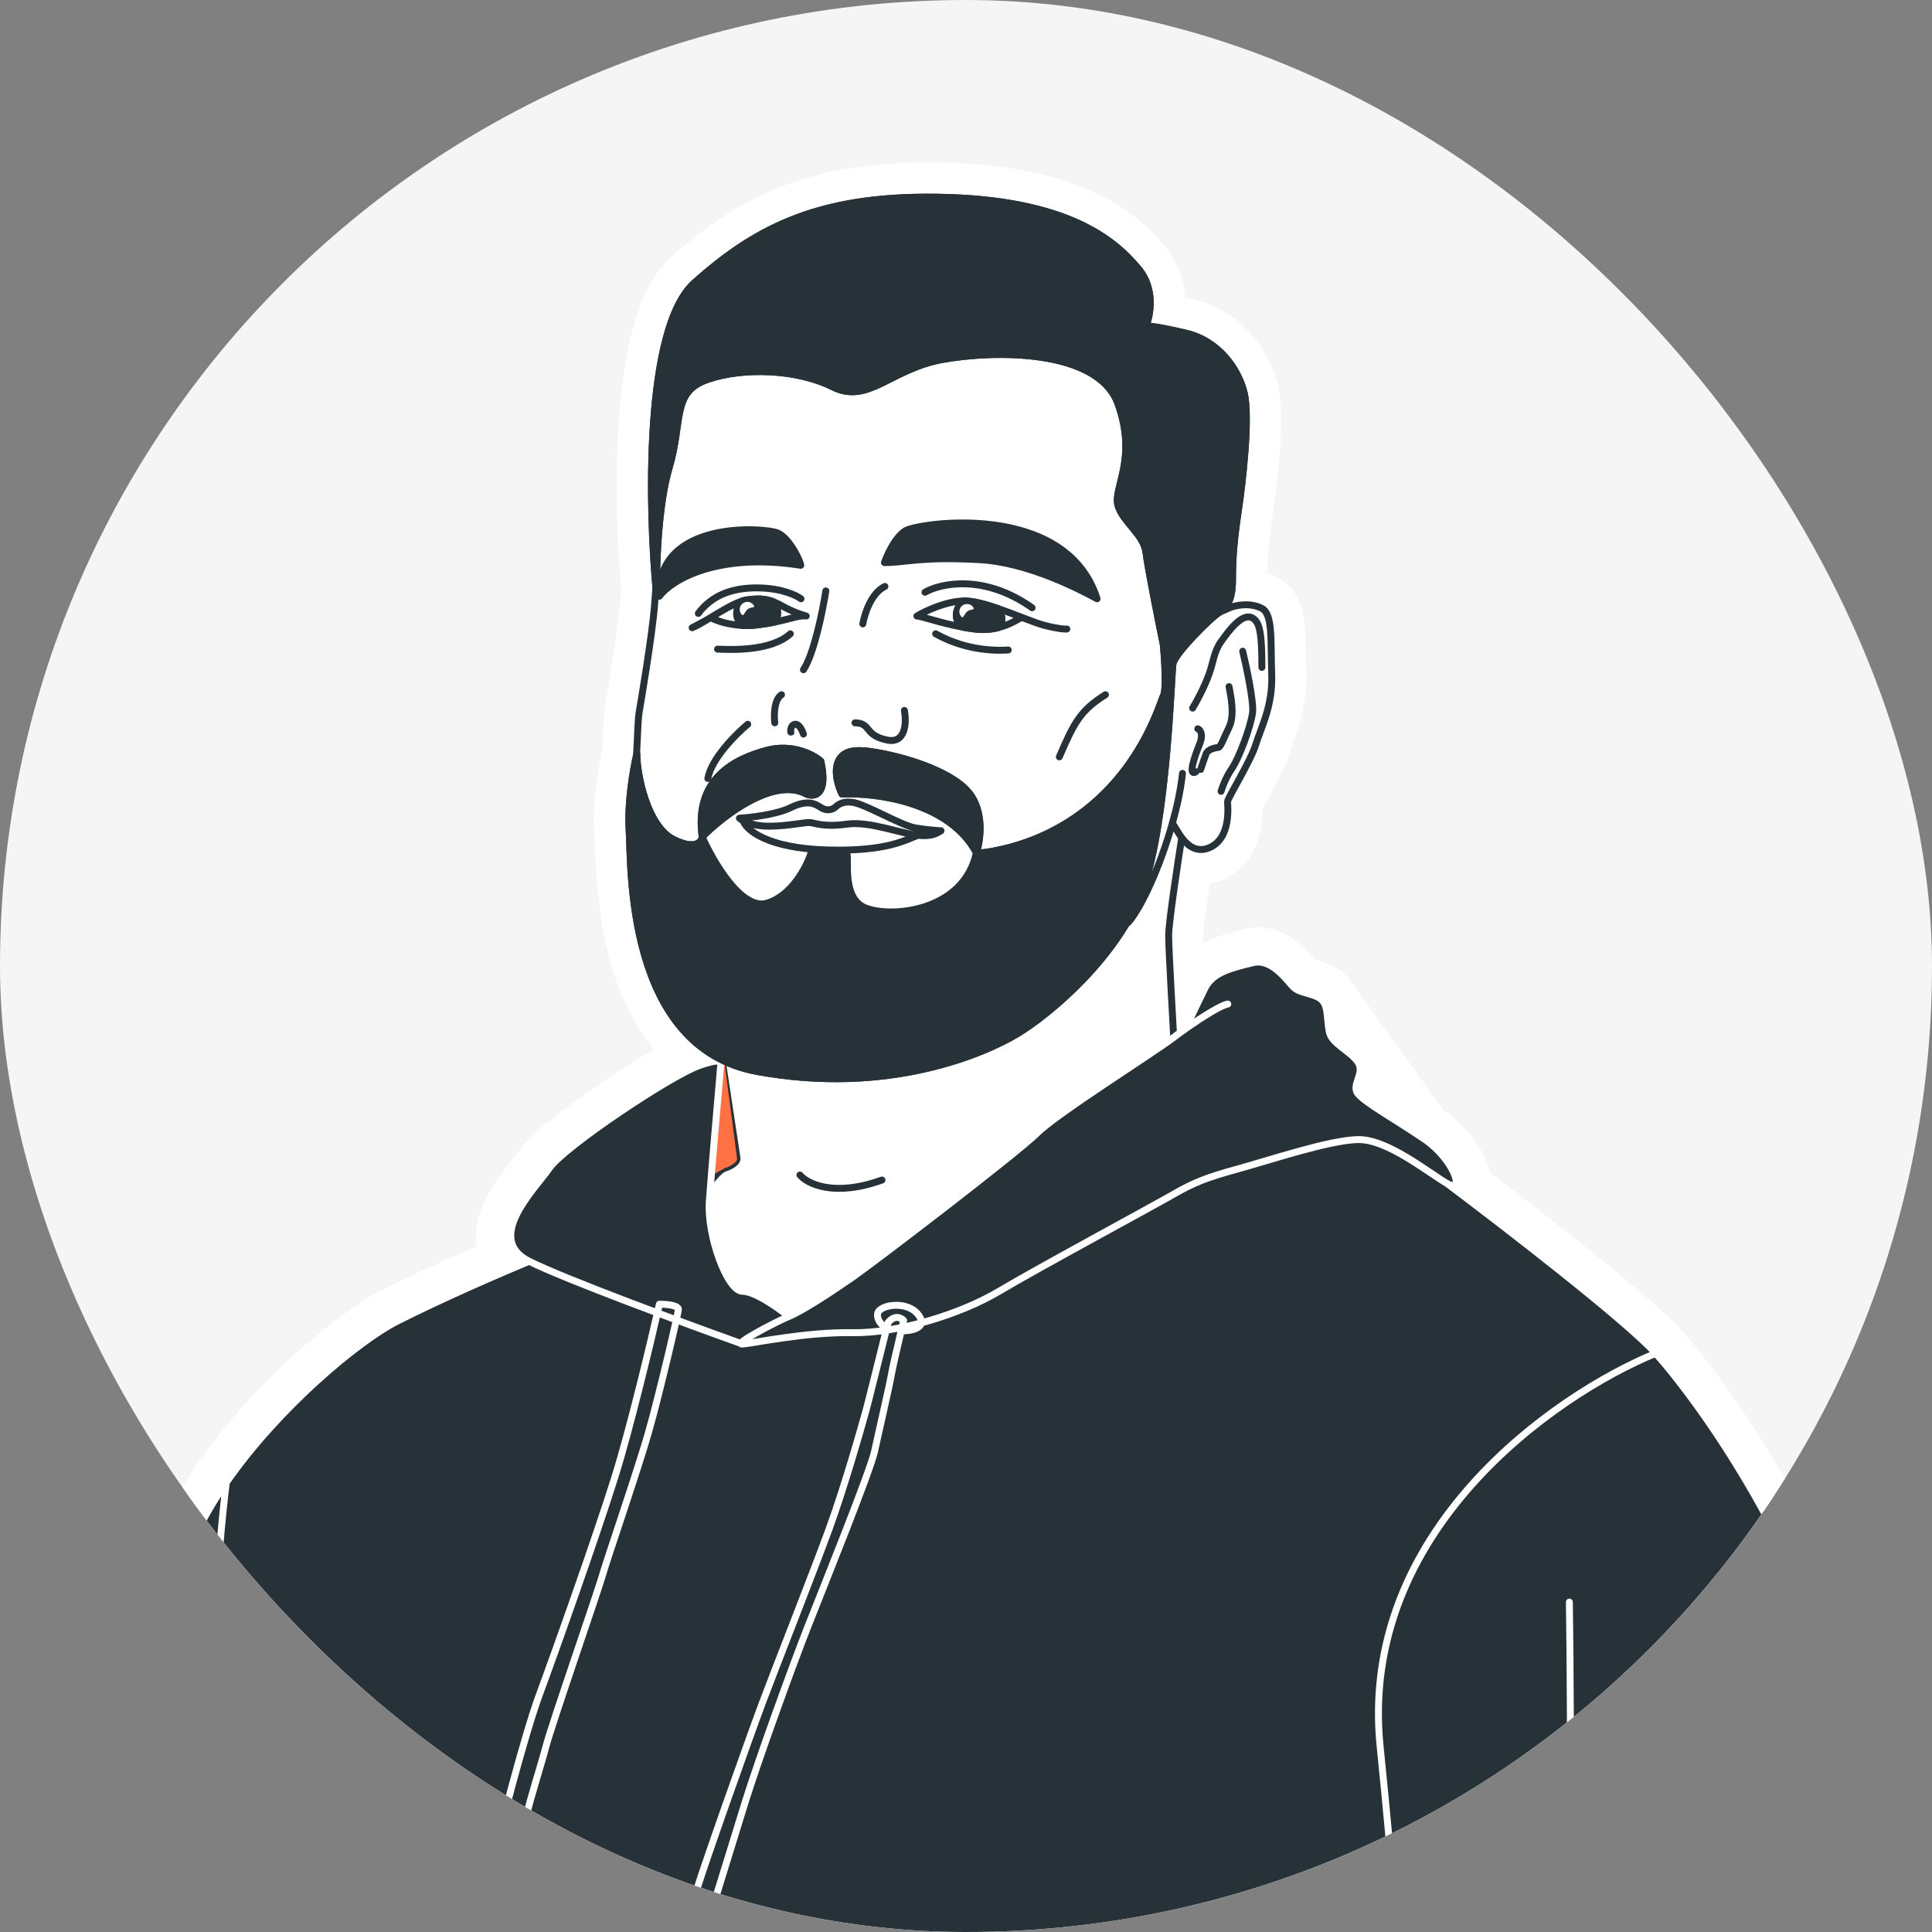
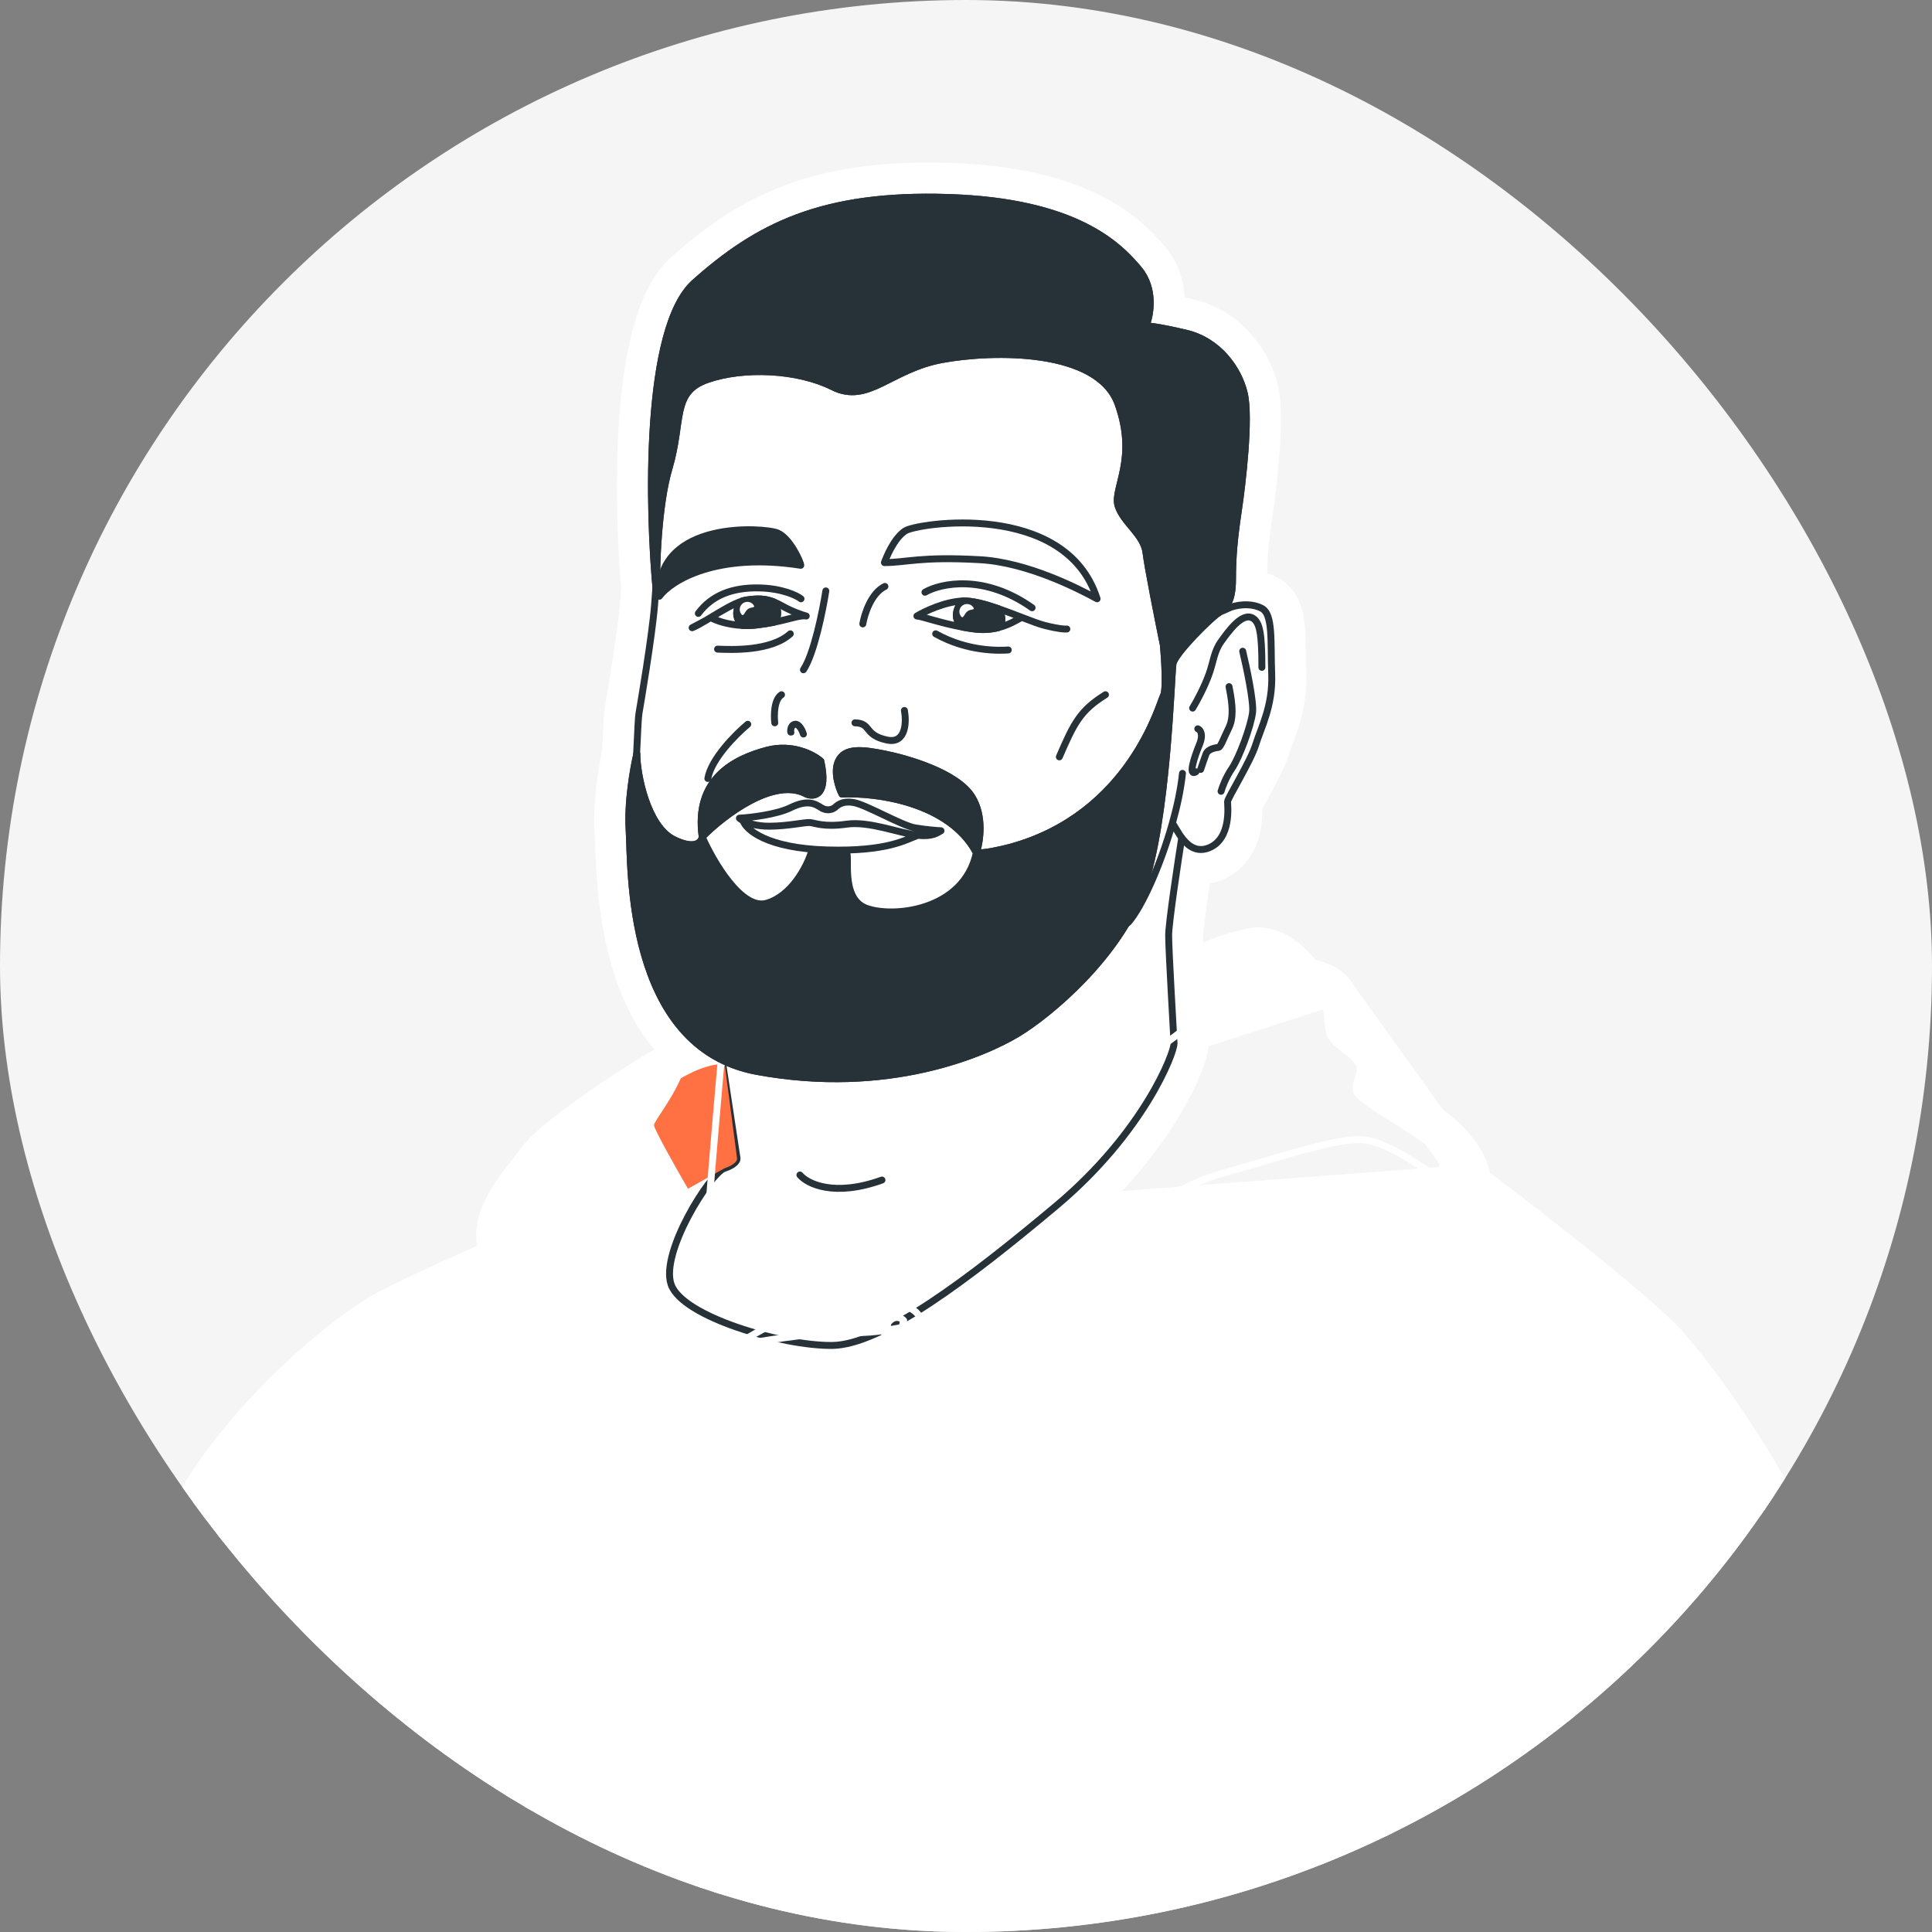
<svg xmlns="http://www.w3.org/2000/svg" width="882" height="882" viewBox="0 0 882 882" fill="none">
  <rect x="0" y="0" width="882" height="882" fill="#808080" stroke="none" />
  <g clip-path="url(#clip0_3309_750)">
    <rect width="882" height="882" rx="441" fill="#F5F5F5" />
    <path d="M547.745 380.776C547.776 380.585 547.799 380.393 547.816 380.2L550.727 345.969C550.998 342.784 549.321 339.749 546.48 338.283C543.639 336.817 540.195 337.209 537.756 339.275L520.478 353.913C499.741 364.984 466.824 382.059 434.546 397.796C401.682 413.819 370.095 428.147 352.573 433.564C333.444 439.479 322.519 448.031 318.466 458.38C314.799 467.745 317.579 476.405 321.396 482.022L328.051 525.941C325.395 526.847 323.248 528.836 321.991 530.09C320.429 531.649 318.794 533.594 317.179 535.726C313.935 540.008 310.4 545.546 307.266 551.451C304.143 557.334 301.279 563.843 299.535 570.055C297.878 575.958 296.832 582.946 298.924 588.989L306.346 586.42L298.924 588.989C301.14 595.392 307.005 600.214 312.663 603.72C318.682 607.45 326.162 610.71 333.929 613.389C349.362 618.713 367.366 622.229 379.889 622.125C387.135 622.064 395.032 619.668 403.01 616.103C411.09 612.492 419.83 607.417 428.914 601.417C447.077 589.422 467.283 573.281 487.295 556.494C507.988 539.135 522.013 521 530.876 506.543C535.305 499.318 538.473 492.965 540.549 488.029C541.584 485.568 542.376 483.39 542.919 481.583C543.348 480.152 543.95 477.937 543.862 475.906C543.802 474.529 543.578 470.548 543.287 465.395C542.557 452.429 541.409 432.042 541.409 427.039C541.409 424.865 542.361 417.053 543.744 407.272C545.076 397.854 546.678 387.463 547.745 380.776Z" fill="white" stroke="white" stroke-width="15.792" stroke-linecap="round" stroke-linejoin="round" />
    <path d="M291.858 261.399C291.858 261.526 291.861 261.653 291.867 261.78C291.866 261.838 291.864 261.922 291.861 262.036C291.847 262.478 291.814 263.207 291.751 264.315C291.625 266.523 291.385 270.1 290.953 275.643C289.906 289.114 284.57 320.572 283.928 324.266C283.678 325.706 283.515 328.169 283.379 330.58C283.234 333.158 283.089 336.337 282.938 339.658L282.93 339.845C282.617 346.731 282.276 354.134 281.833 358.937C281.26 365.145 282.248 383.394 288.629 401.659C295.004 419.906 307.557 440.289 331.584 446.858C342.942 449.963 359.845 450.776 378.202 450.344C396.798 449.907 417.706 448.162 437.522 445.764C457.335 443.365 476.212 440.295 490.755 437.17C498.007 435.611 504.331 434.008 509.208 432.424C511.637 431.635 513.868 430.8 515.741 429.911C517.354 429.144 519.674 427.901 521.352 425.934C525.117 421.52 529.108 414.194 532.711 406.096C534.61 401.83 536.48 397.166 538.228 392.302C539.33 393.116 540.573 393.859 541.966 394.445C545.842 396.076 550.262 396.229 554.797 394.415C563.796 390.816 566.829 382.543 567.842 376.918C568.513 373.191 568.483 369.27 568.395 367.271C568.571 366.928 568.787 366.516 569.045 366.033C569.652 364.896 570.371 363.591 571.18 362.121C571.71 361.158 572.279 360.124 572.881 359.021C575.681 353.89 579.353 347.008 580.826 342.242C581.201 341.027 581.754 339.564 582.394 337.871C584.97 331.055 588.955 320.509 588.451 307.41C588.335 304.392 588.3 301.466 588.266 298.59C588.26 298.12 588.255 297.652 588.249 297.185C588.207 293.933 588.15 290.671 587.927 287.73C587.71 284.856 587.304 281.768 586.356 279.007C585.408 276.247 583.573 272.831 579.836 270.811C575.532 268.484 570.815 268.04 567.105 268.246C564.902 268.368 562.676 268.742 560.663 269.329L555.687 184.625C555.598 183.104 555.07 181.641 554.168 180.413L535.076 154.429C534.113 153.119 532.77 152.138 531.229 151.62L436.481 119.767C435.291 119.367 434.022 119.256 432.78 119.444C418.063 121.677 395.953 125.068 377.454 127.983C368.209 129.439 359.845 130.781 353.751 131.8C350.712 132.309 348.196 132.744 346.407 133.077C345.526 133.241 344.746 133.394 344.145 133.527C343.864 133.59 343.497 133.675 343.137 133.778C342.976 133.825 342.641 133.923 342.253 134.077C342.068 134.151 341.701 134.303 341.268 134.545C341.263 134.548 341.257 134.551 341.25 134.555C341.056 134.663 340.33 135.068 339.549 135.839C339.41 135.961 339.18 136.157 338.844 136.439C338.175 137 337.211 137.796 336.004 138.784C333.595 140.756 330.298 143.43 326.642 146.383C319.334 152.287 310.639 159.269 304.861 163.898C303.364 165.097 302.355 166.801 302.022 168.69L291.978 225.701C291.898 226.154 291.858 226.612 291.858 227.071V261.399ZM291.868 261.678C291.868 261.684 291.868 261.696 291.868 261.714C291.865 261.59 291.868 261.561 291.868 261.678Z" fill="white" stroke="white" stroke-width="15.792" stroke-linecap="round" stroke-linejoin="round" />
    <path d="M561.081 313.461C561.844 317.577 563.825 326.419 561.081 332.06C558.337 337.7 557.27 341.054 556.203 341.207C555.136 341.359 551.477 341.817 550.562 344.256C549.831 346.207 548.631 349.744 548.123 351.268" stroke="white" stroke-width="15.792" stroke-linecap="round" stroke-linejoin="round" />
    <path d="M337.097 365.641C333.963 365.823 331.235 367.846 330.149 370.791C329.062 373.737 329.824 377.046 332.09 379.22C332.406 379.524 332.751 379.816 333.118 380.097C335.501 383.98 339.877 387.317 345.347 389.805C352.577 393.093 362.984 395.531 377.534 395.926C391.903 396.316 401.567 395.094 408.576 393.364C413.614 392.122 417.875 390.351 420.193 389.387C420.224 389.375 420.254 389.362 420.284 389.35C423.608 389.524 426.354 389.165 428.724 388.402C431.16 387.618 433.702 386.016 433.281 386.239C436.426 384.577 438.071 381.017 437.299 377.545C436.527 374.073 433.529 371.545 429.976 371.372C428.379 371.294 423.788 370.94 419.207 370.193C418.702 370.11 417.317 369.684 414.848 368.635C412.559 367.662 409.934 366.42 407.142 365.089C406.959 365.002 406.775 364.914 406.591 364.826C404.035 363.608 401.352 362.329 398.946 361.281C396.551 360.238 393.689 359.084 391.233 358.633C386.823 357.822 383.137 358.398 380.162 359.803C379.379 360.173 378.517 360.719 377.781 361.234C376.194 360.305 373.802 359.139 370.72 358.771C366.559 358.274 362.196 359.295 357.389 361.653C355.266 362.695 351.633 363.667 347.398 364.408C343.328 365.121 339.388 365.507 337.097 365.641ZM379.129 362.066L379.129 362.066L379.129 362.066Z" stroke="white" stroke-width="15.792" stroke-linecap="round" stroke-linejoin="round" />
-     <path d="M291.884 272.281C292.299 276.5 295.97 279.638 300.202 279.391C304.433 279.144 307.715 275.6 307.636 271.362C307.413 259.304 308.292 231.839 313.032 215.876C314.78 209.987 315.707 204.72 316.383 200.209C316.586 198.861 316.759 197.634 316.92 196.501C317.325 193.641 317.646 191.374 318.127 189.251C318.754 186.479 319.469 184.948 320.314 183.901C321.095 182.933 322.479 181.772 325.549 180.707C332.625 178.252 341.83 177.136 351.268 177.641C360.713 178.146 369.769 180.241 376.636 183.675C382.055 186.384 387.282 187.166 392.427 186.525C397.32 185.915 401.772 184.055 405.695 182.181C407.362 181.385 408.98 180.571 410.587 179.762C416.921 176.573 423.08 173.472 431.412 171.925C442.538 169.859 459.462 168.681 474.421 170.958C490.069 173.34 500.034 178.879 502.967 187.027C506.928 198.029 506.393 206.222 505.164 212.652C504.735 214.901 504.333 216.497 503.915 218.159C503.613 219.359 503.302 220.593 502.966 222.134C502.356 224.929 501.604 229.021 502.842 233.09C504.41 238.239 508.03 242.549 510.42 245.393C510.7 245.726 510.963 246.039 511.204 246.331C514.088 249.827 515.148 251.639 515.344 253.268C516.19 260.318 520.986 284.417 523.292 295.695C523.572 298.876 523.892 303.56 523.987 307.753C524.038 309.961 524.022 311.887 523.929 313.33C523.888 313.963 523.838 314.401 523.797 314.671C523.497 315.367 523.132 316.319 522.685 317.486C517.905 329.957 503.719 366.972 459.117 379.177C458.115 379.445 456.763 379.782 455.282 380.115C455.311 379.422 455.325 378.718 455.322 378.004C455.298 372.424 454.203 365.637 450.361 359.535C445.458 351.747 435.991 346.598 427.97 343.273C419.541 339.78 410.783 337.541 405.291 336.443C400.243 335.433 394.666 334.459 389.79 334.877C385.707 335.227 381.366 336.657 378.192 340.175C372.531 336.104 361.281 331.349 347.972 334.911L350.013 342.538L347.972 334.911C340.198 336.991 330.278 340.692 322.804 348.262C316.06 355.094 311.91 364.456 312.217 376.737C311.868 376.585 311.493 376.412 311.088 376.213C308.015 374.702 304.664 370.001 302.076 362.484C299.636 355.397 298.621 347.979 298.621 344.185C298.621 340.182 295.625 336.813 291.649 336.344C287.674 335.875 283.977 338.456 283.046 342.349C281.462 348.972 278.448 365.656 279.346 379.488C279.42 380.635 279.472 382.282 279.536 384.343C279.868 395.025 280.547 416.836 286.608 437.994C293.879 463.374 309.662 490.517 344.048 496.876C406.492 508.424 452.28 488.38 468.314 478.804C476.392 473.98 488.567 464.67 500.171 452.585C511.752 440.523 523.266 425.179 529.342 408.191C535.282 391.581 538.525 366.192 540.424 345.099C541.387 334.408 542.023 324.565 542.468 317.13C542.568 315.474 542.657 313.955 542.737 312.574C542.84 310.826 542.929 309.298 543.01 307.993C543.082 306.835 543.144 305.915 543.199 305.228C543.211 305.076 543.222 304.947 543.231 304.837C543.243 304.817 543.255 304.797 543.267 304.776C543.576 304.253 544.087 303.505 544.827 302.542C546.299 300.626 548.322 298.317 550.53 295.973C552.721 293.647 554.99 291.398 556.895 289.616C557.849 288.725 558.68 287.98 559.343 287.416C559.986 286.868 560.305 286.633 560.361 286.592C560.368 286.587 560.371 286.585 560.37 286.585C562.476 285.223 565.487 283.095 567.651 279.045C569.712 275.186 570.563 270.436 570.563 264.517C570.563 254.531 571.336 246.297 573.152 234.192C574.102 227.862 575.465 217.06 576.255 206.377C576.649 201.037 576.908 195.631 576.887 190.779C576.867 186.066 576.588 181.352 575.696 177.648C572.511 164.417 561.705 148.783 543.278 144.432C539.046 143.433 535.586 142.702 532.802 142.175C532.968 140.588 533.042 138.919 532.993 137.199C532.822 131.166 531.101 124.043 525.91 117.824C520.747 111.641 512.608 103.06 497.958 95.878C483.411 88.746 462.907 83.215 433.229 82.261C403.676 81.311 380.836 84.673 361.47 91.859C342.077 99.056 326.676 109.903 311.816 123.171C304.28 129.899 299.583 140.818 296.472 152.499C293.286 164.456 291.432 178.525 290.449 192.875C288.481 221.6 289.939 252.52 291.884 272.281ZM413.719 374.402C423.56 377.618 432.125 382.772 437.25 390.441C434.509 398.638 428.079 403.567 420.327 406.218C411.329 409.294 402.081 408.715 398.103 407.178C396.791 406.671 395.364 405.002 394.904 399.501C394.742 397.566 394.746 395.777 394.751 393.987C394.752 393.502 394.753 393.017 394.751 392.529C394.747 391.604 394.735 390.188 394.535 388.925C394.446 388.366 394.21 387.031 393.432 385.642C392.528 384.029 390.221 381.373 386.213 381.373H370.317C366.877 381.373 363.834 383.599 362.792 386.877C362.024 389.294 360.18 393.44 357.357 397.236C354.492 401.09 351.22 403.786 347.828 404.763C347.778 404.777 347.655 404.812 347.331 404.743C346.958 404.663 346.334 404.442 345.452 403.898C343.62 402.768 341.422 400.71 339.045 397.773C335.65 393.578 332.539 388.405 330.185 383.846C334.566 379.972 340.283 375.655 346.194 372.537C354.666 368.068 360.765 367.466 364.321 369.424C364.574 369.563 364.835 369.689 365.102 369.8C368.009 371.007 373.99 372.129 378.701 367.981C380.259 369.6 382.464 370.508 384.781 370.393C391.625 370.056 402.892 370.864 413.719 374.402ZM523.747 314.931C523.746 314.93 523.752 314.901 523.766 314.849C523.755 314.906 523.748 314.932 523.747 314.931ZM543.047 305.184C543.046 305.185 543.051 305.174 543.061 305.153C543.052 305.173 543.047 305.184 543.047 305.184Z" fill="white" stroke="white" stroke-width="15.792" stroke-linecap="round" stroke-linejoin="round" />
    <path d="M377.01 269.758C375.617 278.739 371.622 298.513 366.791 305.759M412.884 324.341C413.854 329.587 413.637 339.634 405.015 337.855C394.238 335.631 398.002 330.157 390.304 329.986M366.791 335.118C366.278 333.505 364.79 330.35 362.94 330.642C360.628 331.007 360.872 334.455 361.074 334.333M353.697 329.986C353.29 326.622 353.337 319.346 356.776 317.157M393.896 284.826C394.638 280.378 397.694 270.73 403.989 267.72M504.672 317.157C493.184 324.341 490.312 329.986 483.61 345.529M341.37 330.642C335.942 335.149 324.698 346.41 323.147 355.405" stroke="white" stroke-width="15.792" stroke-linecap="round" stroke-linejoin="round" />
    <path d="M366.908 289.044C370.962 289.649 374.838 287.035 375.763 282.996C376.718 278.827 374.179 274.655 370.037 273.588C368.881 273.29 364.896 271.98 360.932 269.747L358.049 274.865L360.932 269.747C359.347 268.854 357.771 268.074 356.158 267.438C350.448 265.187 345.47 265.231 339.61 266.102C338.521 266.264 337.477 266.528 336.52 266.827C331.544 268.379 325.471 272.062 321.059 274.738C320.813 274.887 320.572 275.033 320.337 275.175C319.606 275.618 318.907 276.04 318.236 276.441L312.276 279.606C308.589 281.563 307.063 286.051 308.792 289.85C310.521 293.649 314.908 295.446 318.805 293.952C320.727 293.216 322.951 291.989 324.993 290.793C328.501 292.054 333.161 293.156 338.488 293.415C340.959 293.535 343.606 293.476 346.378 293.157C349.531 292.794 352.334 292.322 354.819 291.822C357.842 291.214 360.532 290.53 362.581 290.009C363.261 289.836 363.871 289.68 364.399 289.552C365.552 289.272 366.266 289.127 366.745 289.063C366.811 289.055 366.865 289.049 366.908 289.044ZM367.029 289.035C367.036 289.035 367.039 289.035 367.039 289.035C367.039 289.035 367.035 289.035 367.029 289.035ZM414.507 274.475C411.474 276.308 410.033 279.938 410.984 283.353C411.889 286.601 414.747 288.896 418.075 289.113C418.152 289.132 418.491 289.199 419.211 289.389C420 289.597 420.916 289.857 422.038 290.175C422.547 290.32 423.1 290.476 423.702 290.646C427.417 291.69 432.404 293.036 438.013 294.068C439.923 294.42 441.915 294.737 443.965 294.994C449.207 295.653 453.815 295.159 457.686 294.185C461.764 293.16 464.949 291.62 467.084 290.48C467.604 290.203 468.069 289.944 468.434 289.741L468.445 289.735C468.574 289.664 468.685 289.602 468.781 289.549C471.121 288.911 473.137 287.206 474.076 284.77C475.645 280.701 473.618 276.131 469.549 274.562C469.549 274.562 469.549 274.562 469.548 274.562C469.339 274.481 469.127 274.4 468.914 274.317C465.67 273.067 461.993 271.649 458.327 270.388C452.362 268.339 445.1 266.211 439.093 266.476C428.976 266.923 418.5 272.064 414.507 274.475ZM469.328 289.256C469.328 289.256 469.318 289.261 469.299 289.27C469.319 289.26 469.328 289.256 469.328 289.256Z" stroke="white" stroke-width="15.792" stroke-linecap="round" stroke-linejoin="round" />
    <path d="M462.194 273.28C461.238 271.936 459.885 270.924 458.325 270.388C452.361 268.339 445.098 266.21 439.092 266.476C437.05 266.566 435.122 267.445 433.715 268.927C431.919 270.818 429.627 274.137 428.908 278.307C428.074 283.135 429.52 288.525 434.544 292.497C435.554 293.295 436.745 293.835 438.012 294.068C439.921 294.42 441.913 294.737 443.964 294.994C449.206 295.653 453.814 295.159 457.685 294.185C459.069 293.837 460.333 293.12 461.342 292.111C464.941 288.512 465.563 284.085 465.119 280.713C464.707 277.585 463.377 274.944 462.194 273.28Z" fill="white" stroke="white" stroke-width="15.792" stroke-linecap="round" stroke-linejoin="round" />
    <path d="M359.591 270.063C358.713 268.886 357.524 267.977 356.158 267.439C350.448 265.187 345.47 265.231 339.609 266.102C338.52 266.264 337.477 266.528 336.52 266.827C335.397 267.177 334.367 267.774 333.504 268.573C331.576 270.36 329.318 273.475 328.624 277.556C327.841 282.16 329.228 287.053 333.288 291.112C334.675 292.499 336.528 293.32 338.488 293.415C340.959 293.536 343.605 293.476 346.378 293.157C349.531 292.794 352.334 292.323 354.819 291.823C356.344 291.516 357.745 290.765 358.845 289.665C362.545 285.965 363.261 281.427 362.774 277.844C362.326 274.547 360.877 271.787 359.591 270.063Z" fill="white" stroke="white" stroke-width="15.792" stroke-linecap="round" stroke-linejoin="round" />
    <path d="M291.884 272.281C292.299 276.5 295.97 279.638 300.202 279.391C304.433 279.144 307.715 275.6 307.636 271.362C307.413 259.304 308.292 231.839 313.032 215.876C314.78 209.987 315.707 204.72 316.383 200.209C316.586 198.861 316.759 197.634 316.92 196.501C317.325 193.641 317.646 191.374 318.127 189.251C318.754 186.479 319.469 184.948 320.314 183.901C321.095 182.933 322.479 181.772 325.549 180.707C332.625 178.252 341.83 177.136 351.268 177.641C360.713 178.146 369.769 180.241 376.636 183.675C382.055 186.384 387.282 187.166 392.427 186.525C397.32 185.915 401.772 184.055 405.695 182.181C407.362 181.385 408.98 180.571 410.587 179.762C416.921 176.573 423.08 173.472 431.412 171.925C442.538 169.859 459.462 168.681 474.421 170.958C490.069 173.34 500.034 178.879 502.967 187.027C506.928 198.029 506.393 206.222 505.164 212.652C504.735 214.901 504.333 216.497 503.915 218.159C503.613 219.359 503.302 220.593 502.966 222.134C502.356 224.929 501.604 229.021 502.842 233.09C504.41 238.239 508.03 242.549 510.42 245.393C510.7 245.726 510.963 246.039 511.204 246.331C514.088 249.827 515.148 251.639 515.344 253.268C516.19 260.318 520.986 284.417 523.292 295.695C523.572 298.876 523.892 303.56 523.987 307.753C524.038 309.961 524.022 311.887 523.929 313.33C523.888 313.963 523.838 314.401 523.797 314.671C523.497 315.367 523.132 316.319 522.685 317.486C517.905 329.957 503.719 366.972 459.117 379.177C458.115 379.445 456.763 379.782 455.282 380.115C455.311 379.422 455.325 378.718 455.322 378.004C455.298 372.424 454.203 365.637 450.361 359.535C445.458 351.747 435.991 346.598 427.97 343.273C419.541 339.78 410.783 337.541 405.291 336.443C400.243 335.433 394.666 334.459 389.79 334.877C385.707 335.227 381.366 336.657 378.192 340.175C372.531 336.104 361.281 331.349 347.972 334.911L350.013 342.538L347.972 334.911C340.198 336.991 330.278 340.692 322.804 348.262C316.06 355.094 311.91 364.456 312.217 376.737C311.868 376.585 311.493 376.412 311.088 376.213C308.015 374.702 304.664 370.001 302.076 362.484C299.636 355.397 298.621 347.979 298.621 344.185C298.621 340.182 295.625 336.813 291.649 336.344C287.674 335.875 283.977 338.456 283.046 342.349C281.462 348.972 278.448 365.656 279.346 379.488C279.42 380.635 279.472 382.282 279.536 384.343C279.868 395.025 280.547 416.836 286.608 437.994C293.879 463.374 309.662 490.517 344.048 496.876C406.492 508.424 452.28 488.38 468.314 478.804C476.392 473.98 488.567 464.67 500.171 452.585C511.752 440.523 523.266 425.179 529.342 408.191C535.282 391.581 538.525 366.192 540.424 345.099C541.387 334.408 542.023 324.565 542.468 317.13C542.568 315.474 542.657 313.955 542.737 312.574C542.84 310.826 542.929 309.298 543.01 307.993C543.082 306.835 543.144 305.915 543.199 305.228C543.211 305.076 543.222 304.947 543.231 304.837C543.243 304.817 543.255 304.797 543.267 304.776C543.576 304.253 544.087 303.505 544.827 302.542C546.299 300.626 548.322 298.317 550.53 295.973C552.721 293.647 554.99 291.398 556.895 289.616C557.849 288.725 558.68 287.98 559.343 287.416C559.986 286.868 560.305 286.633 560.361 286.592C560.368 286.587 560.371 286.585 560.37 286.585C562.476 285.223 565.487 283.095 567.651 279.045C569.712 275.186 570.563 270.436 570.563 264.517C570.563 254.531 571.336 246.297 573.152 234.192C574.102 227.862 575.465 217.06 576.255 206.377C576.649 201.037 576.908 195.631 576.887 190.779C576.867 186.066 576.588 181.352 575.696 177.648C572.511 164.417 561.705 148.783 543.278 144.432C539.046 143.433 535.586 142.702 532.802 142.175C532.968 140.588 533.042 138.919 532.993 137.199C532.822 131.166 531.101 124.043 525.91 117.824C520.747 111.641 512.608 103.06 497.958 95.878C483.411 88.746 462.907 83.215 433.229 82.261C403.676 81.311 380.836 84.673 361.47 91.859C342.077 99.056 326.676 109.903 311.816 123.171C304.28 129.899 299.583 140.818 296.472 152.499C293.286 164.456 291.432 178.525 290.449 192.875C288.481 221.6 289.939 252.52 291.884 272.281ZM522.576 352.309C523.096 351.558 523.6 350.811 524.089 350.069C522.142 369.48 519.134 389.838 514.472 402.873C509.431 416.97 499.536 430.446 488.781 441.647C478.049 452.824 466.962 461.218 460.217 465.246C446.608 473.374 404.699 492.033 346.92 481.348C321.194 476.59 308.363 456.591 301.789 433.645C296.359 414.689 295.723 395.56 295.354 384.477C295.339 384.018 295.324 383.572 295.309 383.141C297.72 386.106 300.626 388.666 304.122 390.385C309.681 393.117 315.102 394.393 319.926 392.928C323.789 391.754 326.252 389.148 327.5 386.321C332.062 381.928 338.984 376.341 346.194 372.537C354.666 368.068 360.765 367.466 364.321 369.424C364.574 369.563 364.835 369.689 365.102 369.8C368.009 371.007 373.99 372.129 378.701 367.981C380.259 369.6 382.464 370.508 384.781 370.393C391.625 370.056 402.892 370.864 413.719 374.402C424.605 377.96 433.93 383.888 438.764 392.971C438.765 392.973 438.766 392.975 438.767 392.977C438.822 393.08 438.879 393.181 438.937 393.28C438.949 393.301 438.962 393.321 438.974 393.342C440.173 395.334 442.196 396.703 444.507 397.068C446.33 397.356 448.277 397.235 449.708 397.094C451.299 396.936 453.005 396.668 454.621 396.37C457.858 395.774 461.144 394.982 463.221 394.426L463.26 394.415C492.949 386.298 511.404 368.442 522.576 352.309ZM523.747 314.931C523.746 314.93 523.752 314.901 523.766 314.849C523.755 314.906 523.748 314.932 523.747 314.931ZM543.047 305.184C543.046 305.185 543.051 305.174 543.061 305.153C543.052 305.173 543.047 305.184 543.047 305.184ZM515.866 145.757C514.807 148.271 515.12 151.154 516.695 153.381C518.27 155.609 520.883 156.865 523.606 156.705C523.459 156.714 523.466 156.715 523.677 156.735C524.053 156.771 525.078 156.87 527.021 157.187C529.749 157.632 533.851 158.432 539.649 159.801C550.866 162.45 558.176 172.343 560.343 181.344C560.79 183.199 561.077 186.41 561.096 190.846C561.114 195.142 560.883 200.106 560.506 205.213C559.751 215.426 558.439 225.827 557.535 231.849C555.646 244.447 554.772 253.505 554.772 264.517C554.772 269.097 554.08 270.934 553.721 271.605C553.466 272.083 553.185 272.426 551.791 273.328C550.238 274.332 548.079 276.241 546.11 278.081C543.956 280.095 541.452 282.58 539.036 285.144C538.551 285.659 538.065 286.182 537.583 286.708C535.108 274.404 531.661 256.704 531.023 251.386C530.209 244.603 526.054 239.516 523.385 236.282C523.258 236.128 523.134 235.977 523.012 235.829C520.029 232.216 518.551 230.425 517.962 228.531C517.962 228.531 517.962 228.531 517.962 228.531C517.971 228.53 517.881 227.855 518.394 225.503C518.526 224.898 518.747 223.999 519.009 222.934C519.531 220.808 520.215 218.024 520.676 215.615C522.308 207.07 522.95 195.914 517.825 181.678C511.673 164.588 493.203 157.844 476.798 155.346C459.705 152.744 440.958 154.09 428.529 156.399C417.759 158.399 409.226 162.725 402.79 165.989C401.392 166.698 400.092 167.357 398.89 167.931C395.326 169.633 392.754 170.57 390.474 170.854C388.448 171.107 386.355 170.879 383.698 169.55C374.413 164.908 363.111 162.46 352.112 161.872C341.107 161.283 329.785 162.522 320.373 165.788C315.367 167.525 311.342 170.038 308.326 173.617C309.226 167.486 310.351 161.744 311.731 156.564C314.629 145.685 318.342 138.515 322.334 134.95C336.294 122.485 350.023 112.952 366.964 106.665C383.933 100.367 404.633 97.141 432.721 98.044C460.684 98.943 478.89 104.117 491.007 110.057C503.021 115.947 509.497 122.806 513.787 127.945C516.158 130.784 517.11 134.195 517.208 137.648C517.309 141.198 516.48 144.299 515.866 145.757Z" fill="white" stroke="white" stroke-width="15.792" stroke-linecap="round" stroke-linejoin="round" />
-     <path d="M396.343 254.105C395.451 256.527 395.799 259.233 397.276 261.35C398.752 263.468 401.171 264.73 403.752 264.73C407.532 264.73 411.129 264.349 414.762 263.964C416.407 263.79 418.059 263.615 419.739 263.474C425.544 262.988 433.522 262.659 446.864 263.4C466.776 264.504 488.728 275.769 497.08 280.304C499.912 281.842 503.395 281.504 505.879 279.45C508.363 277.396 509.349 274.039 508.371 270.968C499.805 244.075 475.273 234.532 454.681 231.818C444.22 230.439 434.139 230.697 426.308 231.527C422.386 231.943 418.935 232.512 416.198 233.127C414.835 233.433 413.567 233.768 412.465 234.13C411.549 234.431 410.116 234.946 408.847 235.792C404.566 238.646 401.63 243.154 399.856 246.373C397.963 249.808 396.763 252.967 396.343 254.105ZM364.353 265.873C366.632 266.228 368.952 265.569 370.704 264.069C372.456 262.569 373.465 260.378 373.465 258.071C373.465 256.517 372.99 255.104 372.857 254.708C372.852 254.69 372.847 254.675 372.842 254.662C372.605 253.948 372.301 253.177 371.965 252.405C371.29 250.851 370.351 248.98 369.21 247.076C368.077 245.187 366.649 243.106 364.963 241.229C363.339 239.422 361.095 237.374 358.241 236.114C356.465 235.331 354.136 234.888 352.174 234.607C349.948 234.288 347.248 234.055 344.268 233.973C338.343 233.811 330.925 234.24 323.6 236.021C316.338 237.787 308.555 241.032 302.594 246.958C296.398 253.119 292.754 261.614 293.115 272.46C293.227 275.819 295.453 278.739 298.663 279.737C301.872 280.735 305.362 279.591 307.358 276.888C310.347 272.841 327.655 260.153 364.353 265.873ZM357.87 259.683C357.87 259.683 357.869 259.681 357.868 259.678C357.869 259.681 357.87 259.683 357.87 259.683Z" fill="white" stroke="white" stroke-width="15.792" stroke-linecap="round" stroke-linejoin="round" />
    <path d="M227.497 573.187C226.557 571.418 225.901 569.498 225.555 567.436C224.521 561.27 226.55 555.343 228.873 550.698C231.263 545.919 234.539 541.378 237.414 537.648C238.694 535.988 239.824 534.57 240.817 533.324C242.276 531.493 243.44 530.032 244.353 528.713C245.714 526.747 247.743 524.701 249.812 522.808C251.987 520.818 254.632 518.618 257.552 516.321C263.401 511.723 270.621 506.53 277.992 501.53C285.369 496.526 292.984 491.656 299.641 487.71C306.115 483.873 312.206 480.593 316.323 479.106C319.2 478.067 321.628 477.35 323.671 476.94C325.529 476.567 327.831 476.282 330.084 476.767C331.29 477.026 332.923 477.6 334.404 478.923C336.012 480.359 336.961 482.258 337.234 484.231C337.472 485.948 337.178 487.448 336.749 488.626C335.342 504.648 332.554 536.952 331.697 548.958C331.247 555.257 332.95 564.374 335.772 572.07C337.167 575.875 338.672 578.875 339.986 580.76C340.281 581.182 340.528 581.494 340.722 581.717C343.057 581.983 345.266 582.737 347.045 583.475C349.404 584.452 351.79 585.735 353.98 587.049C356.487 588.552 358.929 590.213 361.042 591.751C363.286 590.523 366.038 588.885 369.119 586.949C374.218 583.745 379.763 580.019 384.523 576.724C389.131 573.534 407.841 559.415 426.694 544.835C436.075 537.579 445.412 530.271 452.945 524.233C460.651 518.057 466.046 513.543 467.893 511.695C470.646 508.942 475.573 505.205 480.996 501.324C486.59 497.322 493.258 492.787 499.873 488.355C503.955 485.619 507.976 482.948 511.72 480.46C520.347 474.729 527.506 469.974 530.561 467.651C531.974 466.578 533.455 465.484 534.965 464.397C537.007 460.024 540.504 452.619 543.094 447.44C546.1 441.428 551.216 438.089 556.029 436.027C560.077 434.292 564.674 433.162 568.504 432.221C569.052 432.086 569.584 431.955 570.097 431.827C578.429 429.744 585.086 434.175 588.868 437.47C590.888 439.23 592.597 441.107 593.862 442.534C594.157 442.867 594.405 443.149 594.628 443.403C594.935 443.753 595.196 444.05 595.472 444.357C595.73 444.643 595.897 444.819 595.994 444.919C596.083 444.962 596.243 445.034 596.495 445.13C597.164 445.382 597.931 445.603 599.117 445.945L599.39 446.024C600.566 446.363 602.187 446.835 603.756 447.494C605.323 448.153 607.331 449.193 609.082 450.944M227.497 573.187L609.082 450.944M227.497 573.187C213.735 579.1 193.721 588.02 177.633 596.177C168.056 601.033 153.994 611.312 139.47 624.486C124.848 637.75 109.284 654.376 96.851 672.245C84.101 690.569 74.12 710.946 72.573 730.776C70.643 755.513 57.722 791.147 44.661 825.302C43.437 828.504 42.213 831.69 41.001 834.845C35.852 848.245 30.913 861.1 27.045 872.328C22.39 885.841 18.788 898.325 18.788 906.945C18.788 917.256 14.579 940.386 8.963 966.09C3.433 991.406 -3.211 1018.15 -7.638 1035.02C-8.258 1037.39 -7.747 1039.91 -6.251 1041.85C-4.756 1043.79 -2.447 1044.92 0 1044.92H137.643H660.546H878.832C881.104 1044.92 883.267 1043.94 884.766 1042.24C886.265 1040.53 886.956 1038.26 886.661 1036C882.151 1001.54 870.425 911.38 859.601 826.454C845.777 717.992 779.023 631.75 761.742 612.548C754.494 604.495 736.621 589.571 717.913 574.634C702.221 562.104 685.445 549.179 672.682 539.509M227.497 573.187L672.682 539.509M609.082 450.944C612.6 454.462 613.354 459.119 613.693 461.782C613.828 462.842 613.935 464.021 614.027 465.037C614.06 465.393 614.09 465.729 614.119 466.033C614.24 467.287 614.366 468.339 614.549 469.291C614.6 469.336 615.046 470.04 617.236 471.769C617.526 471.998 617.87 472.26 618.254 472.553C620.44 474.218 623.926 476.875 626.223 480.091C630.53 486.121 628.43 492.284 627.601 494.717L627.552 494.86C627.484 495.062 627.423 495.237 627.369 495.395C627.359 495.426 627.349 495.456 627.339 495.485C627.693 495.771 628.142 496.119 628.705 496.533C630.502 497.853 632.861 499.42 635.687 501.235C637.216 502.217 638.877 503.268 640.621 504.372C645.15 507.238 650.236 510.457 655.009 513.73C662.694 519 668.382 526.448 670.971 532.35C671.635 533.863 672.216 535.544 672.498 537.259C672.592 537.832 672.688 538.609 672.682 539.509M609.082 450.944L672.682 539.509M322.515 482.038C322.486 482.08 322.458 482.121 322.43 482.163C322.467 482.107 322.494 482.068 322.508 482.048L322.515 482.038ZM664.867 533.604C664.867 533.605 664.846 533.597 664.803 533.576C664.846 533.593 664.867 533.603 664.867 533.604Z" fill="white" stroke="white" stroke-width="15.792" stroke-linecap="round" stroke-linejoin="round" />
    <path d="M343.979 276.156C345.13 277.698 342.968 276.911 341.427 278.062C339.885 279.213 339.547 281.867 338.396 280.325C337.245 278.783 337.561 276.6 339.103 275.449C340.645 274.298 342.828 274.615 343.979 276.156Z" fill="white" />
    <path d="M444.248 277.141C445.399 278.682 443.237 277.895 441.695 279.046C440.153 280.197 439.815 282.851 438.664 281.309C437.513 279.767 437.83 277.584 439.372 276.433C440.913 275.282 443.096 275.599 444.248 277.141Z" fill="white" />
    <path d="M533.513 427.039C533.513 421.285 537.803 392.969 539.948 379.531L542.86 345.3L524.94 360.481C483.429 382.667 391.307 429.852 354.905 441.108C318.503 452.363 322.407 470.992 328.909 478.899L336.48 528.867C336.606 529.687 335.609 531.744 330.613 533.41C324.367 535.492 301.275 571.643 306.386 586.406C311.496 601.169 357.111 614.419 379.823 614.229C402.536 614.04 442.283 583.946 482.22 550.444C522.157 516.943 536.163 480.603 535.973 476.249C535.784 471.896 533.513 434.231 533.513 427.039Z" fill="white" />
    <path d="M365.18 536.409C368.575 540.456 380.82 546.582 402.637 538.709M539.948 379.531C537.803 392.969 533.513 421.285 533.513 427.039C533.513 434.231 535.784 471.896 535.973 476.249C536.163 480.603 522.157 516.943 482.22 550.444C442.283 583.946 402.536 614.04 379.823 614.229C357.111 614.419 311.496 601.169 306.386 586.406C301.275 571.643 324.367 535.492 330.613 533.41C335.609 531.744 336.606 529.687 336.48 528.867L328.909 478.899C322.407 470.992 318.503 452.363 354.905 441.108C391.307 429.852 483.429 382.667 524.94 360.481L542.86 345.3L539.948 379.531Z" stroke="#263238" stroke-width="3.158" stroke-linecap="round" stroke-linejoin="round" />
    <path d="M336.48 528.868C336.606 529.688 335.609 531.745 330.612 533.41L314.072 542.682C308.9 533.756 298.557 515.455 298.557 513.653C298.557 511.851 307.724 501.017 312.312 488.588L330.612 483.996L336.48 528.868Z" fill="#FF7043" />
-     <path d="M473.476 517.279C482.367 508.388 526.078 480.976 535.339 473.938C537.206 472.519 539.21 471.054 541.245 469.617C542.981 465.871 547.193 456.898 550.156 450.971C553.861 443.562 563.122 441.71 572.012 439.487C580.902 437.265 587.941 448.378 590.904 450.971C593.868 453.564 600.535 453.564 603.499 456.527C606.462 459.491 605.722 465.418 606.833 470.974C607.944 476.531 616.094 479.494 619.798 484.68C623.502 489.866 616.835 495.053 619.798 499.127C622.762 503.202 637.579 511.352 650.544 520.242C663.509 529.133 669.436 545.432 660.546 540.246C686.722 559.886 742.435 602.899 755.873 617.83C772.67 636.494 838.237 721.28 851.768 827.452C862.594 912.389 874.321 1002.56 878.832 1037.03H660.546H137.643H0C8.894 1003.12 26.683 929.626 26.683 906.945C26.683 878.594 76.37 783.621 80.445 731.39C81.833 713.596 90.917 694.598 103.332 676.754C127.359 642.221 163.863 612.012 181.203 603.219C202.244 592.551 230.224 580.499 241.584 575.807C220.84 565.435 244.177 542.839 250.845 533.207C257.513 523.576 305.67 491.348 319.005 486.533C329.674 482.68 330.118 484.927 329.007 486.533C327.649 501.967 324.71 535.948 323.821 548.395C322.709 563.953 331.97 589.513 339.009 589.513C344.639 589.513 355.431 597.169 360.123 600.997C366.421 598.404 379.386 589.884 389.017 583.216C398.648 576.548 464.586 526.169 473.476 517.279Z" fill="#263238" />
    <path d="M560.528 458.38C557.867 458.675 549.303 463.929 541.245 469.617M360.123 600.997C366.421 598.404 379.386 589.884 389.017 583.216C398.648 576.548 464.586 526.169 473.476 517.279C482.367 508.388 526.078 480.976 535.339 473.938C537.206 472.519 539.21 471.054 541.245 469.617M360.123 600.997C353.826 603.59 334.193 613.962 339.009 613.592M360.123 600.997C355.431 597.169 344.639 589.513 339.009 589.513C331.97 589.513 322.709 563.953 323.821 548.395C324.71 535.948 327.649 501.967 329.007 486.533C330.118 484.927 329.674 482.68 319.005 486.533C305.67 491.348 257.513 523.576 250.845 533.207C244.177 542.839 220.84 565.435 241.584 575.807M339.009 613.592C343.824 613.221 367.902 608.035 389.017 608.406C410.132 608.776 438.656 599.886 456.066 589.513C473.476 579.141 525.707 550.988 535.339 545.432C544.97 539.875 550.527 537.652 565.344 533.578C580.162 529.503 606.462 520.613 619.798 520.242C633.134 519.872 651.655 535.059 660.546 540.246M339.009 613.592C313.449 604.454 258.18 584.105 241.584 575.807M660.546 540.246C669.436 545.432 663.509 529.133 650.544 520.242C637.579 511.352 622.762 503.202 619.798 499.127C616.835 495.053 623.502 489.866 619.798 484.68C616.094 479.494 607.944 476.531 606.833 470.974C605.722 465.418 606.462 459.491 603.499 456.527C600.535 453.564 593.868 453.564 590.904 450.971C587.941 448.378 580.902 437.265 572.012 439.487C563.122 441.71 553.861 443.562 550.156 450.971C547.193 456.898 542.981 465.871 541.245 469.617M660.546 540.246C686.722 559.886 742.435 602.899 755.873 617.83M241.584 575.807C230.224 580.499 202.244 592.551 181.203 603.219C163.863 612.012 127.359 642.221 103.332 676.754M26.683 906.945C26.683 878.594 76.37 783.621 80.445 731.39C81.833 713.596 90.917 694.598 103.332 676.754M26.683 906.945C26.683 929.626 8.894 1003.12 0 1037.03H137.643M26.683 906.945C37.792 906.945 58.449 912.258 52.212 933.51C44.416 960.075 75.6 997.828 88.594 1010.17C98.989 1020.05 125.625 1032.19 137.643 1037.03M103.332 676.754C99.419 707.9 93.94 777.197 103.332 805.215C115.073 840.237 126.747 963.648 131.75 991.999C135.752 1014.68 137.346 1031.47 137.643 1037.03M137.643 1037.03H660.546M755.873 617.83C772.67 636.494 838.237 721.28 851.768 827.452C862.594 912.389 874.321 1002.56 878.832 1037.03H660.546M755.873 617.83C709.77 636.7 620.064 699.005 630.057 797.266C642.548 920.092 640.542 950.278 650.544 973.178M650.544 973.178C658.546 991.497 660.546 1023.38 660.546 1037.03M650.544 973.178C660.546 956.523 674.513 900.315 667.529 845.147M660.546 1037.03C667.529 1013.77 677.938 970.71 688.347 938.828C698.756 906.945 715.411 849.689 716.452 827.452C717.284 809.662 716.799 755.998 716.452 731.39M411.407 607.58C409.672 614.909 407.36 624.899 406.853 627.946C406.063 632.685 401.166 653.694 399.27 662.54C397.375 671.386 375.892 724.619 368.784 742.626C361.676 760.634 346.037 803.915 340.193 822.713C334.348 841.51 321.079 884.634 319.342 890.478C317.604 896.323 306.547 943.553 302.756 955.559C301.255 960.311 299.557 962.835 297.983 963.867M411.407 607.58C411.83 605.792 412.219 604.162 412.539 602.83C411.433 601.604 408.464 600.076 405.431 603.778C405.22 604.631 404.992 605.547 404.752 606.516M411.407 607.58C415.808 607.654 423.583 606.347 419.478 600.535C414.347 593.269 401.127 595.718 400.64 599.748C400.153 603.778 404.752 606.516 404.752 606.516M404.752 606.516C401.58 619.302 396.144 641.122 395.321 644.058C394.216 648.007 386.002 677.546 378.419 698.239C370.837 718.932 353.777 762.056 347.933 777.694C342.088 793.332 322.659 847.987 317.92 863.151C313.181 878.315 302.598 918.754 300.228 927.915C297.859 937.077 291.699 956.19 292.804 960.771C292.915 961.23 293.065 961.665 293.25 962.064M293.25 962.064C290.374 972.726 284.655 994.506 284.785 996.33C284.948 998.609 290.158 998.609 290.972 997.469C291.624 996.557 295.918 974.688 297.983 963.867M293.25 962.064C294.179 964.074 295.98 965.181 297.983 963.867M224.723 863.547C223.842 861.336 223.652 857.512 224.723 851.62C226.618 841.194 239.571 791.594 246.206 773.745C252.84 755.895 271.953 702.188 280.641 674.545C287.592 652.43 297.122 612.571 301.018 595.406C306.863 595.406 309.548 596.512 309.706 597.618C309.864 598.723 301.018 636.476 296.121 653.694C291.225 670.912 277.008 712.14 275.113 718.932C273.217 725.724 251.576 788.119 249.207 797.439C246.837 806.759 237.834 833.612 235.78 849.724C234.498 859.782 232.785 863.623 230.988 865.09M224.723 863.547C225.401 865.248 226.488 865.994 227.724 865.994C228.792 865.994 229.905 865.972 230.988 865.09M224.723 863.547C222.546 874.05 218.063 895.742 217.542 898.477C216.891 901.896 224.723 902.71 224.723 898.477C224.723 895.091 228.899 874.808 230.988 865.09" stroke="white" stroke-width="3.158" stroke-linecap="round" stroke-linejoin="round" />
    <path d="M298.825 276.255C299.692 265.113 299.805 261.709 299.754 261.399V227.071L309.798 170.06C321.363 160.795 344.614 142.102 345.101 141.453C345.587 140.804 404.546 131.714 433.965 127.251L528.713 159.104L547.805 185.088L553.404 280.417C554.851 280.043 558.332 278.989 560.684 277.757C563.623 276.217 570.902 274.957 576.082 277.757C581.261 280.557 580.001 293.155 580.561 307.714C581.121 322.272 575.662 332.211 573.282 339.91C570.902 347.609 560.404 364.407 560.404 365.947C560.404 367.487 562.363 382.885 551.865 387.084C541.366 391.284 536.606 376.306 535.173 375.998C529.818 394.974 521.336 413.786 515.344 420.81C506.86 430.757 374.332 450.359 333.666 439.242C293.001 428.124 288.767 369.721 289.696 359.662C290.624 349.604 291.088 329.178 291.707 325.618C292.326 322.059 297.742 290.182 298.825 276.255Z" fill="white" />
    <path d="M539.826 353.068C539.086 360.183 537.4 368.105 535.173 375.998M535.173 375.998C529.818 394.974 521.336 413.786 515.344 420.81C506.86 430.757 374.332 450.359 333.666 439.242C293.001 428.124 288.767 369.721 289.696 359.662C290.624 349.604 291.088 329.178 291.707 325.619C292.326 322.059 297.742 290.182 298.825 276.255C299.692 265.113 299.805 261.709 299.754 261.399V227.071L309.798 170.06C321.363 160.795 344.614 142.102 345.101 141.453C345.587 140.804 404.546 131.714 433.965 127.251L528.713 159.104L547.805 185.088L553.404 280.417C554.851 280.043 558.332 278.989 560.684 277.757C563.623 276.217 570.902 274.957 576.082 277.757C581.261 280.557 580.001 293.155 580.561 307.714C581.121 322.272 575.662 332.211 573.282 339.91C570.902 347.609 560.404 364.407 560.404 365.947C560.404 367.487 562.363 382.885 551.865 387.084C541.366 391.284 536.606 376.306 535.173 375.998ZM544.46 323.265C546.499 319.939 549.933 313.41 551.972 307.714C554.011 302.017 554.206 297.402 557.445 292.895C560.684 288.388 567.013 279.439 571.825 282.152C575.174 284.04 576.082 289.485 576.082 304.666M567.318 297.295C569.07 304.593 572.426 320.411 571.825 325.304C571.074 331.421 565.815 345.801 562.381 350.845C559.634 354.88 557.945 359.466 557.445 361.255M546.82 332.709C547.894 333.11 549.546 335.111 547.572 339.91C545.103 345.909 542.313 354.601 545.962 352.348" stroke="#263238" stroke-width="3.158" stroke-linecap="round" stroke-linejoin="round" />
    <path d="M561.081 313.461C561.844 317.577 563.825 326.419 561.081 332.06C558.337 337.7 557.27 341.054 556.203 341.207C555.136 341.359 551.477 341.817 550.562 344.256C549.831 346.207 548.631 349.744 548.123 351.268" stroke="#263238" stroke-width="3.158" stroke-linecap="round" stroke-linejoin="round" />
    <path d="M419.086 381.332C425.891 382.082 428.028 380.084 429.591 379.258C427.76 379.169 422.866 378.79 417.937 377.986C411.774 376.981 395.632 367.47 389.805 366.398C383.978 365.327 381.834 368.14 381.031 368.742C380.227 369.344 377.752 370.535 374.913 368.742C372.073 366.949 368.786 364.857 360.867 368.742C354.531 371.85 342.687 373.225 337.557 373.523C337.824 373.78 338.377 374.195 339.231 374.655M419.086 381.332C410.579 380.394 396.905 374.771 386.523 376.244C376.141 377.718 371.988 375.708 369.778 375.508C367.568 375.307 359.932 377.115 351.426 377.182C345.354 377.23 341.359 375.802 339.231 374.655M419.086 381.332C413.485 383.291 405.398 388.783 377.749 388.033C350.099 387.283 340.55 378.801 339.231 374.655" stroke="#263238" stroke-width="3.158" stroke-linecap="round" stroke-linejoin="round" />
    <path d="M305.462 213.629C300.347 230.858 299.517 259.394 299.742 271.508C295.913 232.603 294.019 149.647 317.075 129.06C345.896 103.328 375.334 88.3 432.975 90.153C490.616 92.005 510.396 111.562 519.848 122.885C527.41 131.942 525.195 143.951 523.142 148.823C524.309 148.754 529.606 149.317 541.464 152.117C556.286 155.617 565.344 168.38 568.02 179.496C570.696 190.613 567.196 220.669 565.344 233.02C563.491 245.372 562.668 254.018 562.668 264.517C562.668 275.016 559.58 277.692 556.08 279.957C552.58 282.221 536.317 298.278 535.494 303.013C534.67 307.748 533.023 374.447 521.907 405.532C510.79 436.617 479.088 463.173 464.266 472.025C449.444 480.877 405.595 500.228 345.484 489.112C285.372 477.995 288.254 394.827 287.225 378.976C286.402 366.295 289.215 350.499 290.725 344.185C290.725 353.655 295.46 377.329 307.605 383.299C317.322 388.075 320.3 384.466 320.575 382.064C316.869 355.508 335.397 346.45 350.013 342.538C361.706 339.409 371.354 344.529 374.716 347.479C378.175 363.125 371.766 364.017 368.129 362.507C353.471 354.437 330.319 372.183 320.575 382.064C325.629 393.53 338.594 415.639 350.013 412.35C361.432 409.062 368.307 395.592 370.317 389.269H386.213C388.406 389.269 383.198 409.884 395.258 414.543C407.317 419.202 440.034 416.031 445.738 389.269C433.387 366.048 399.694 361.752 384.392 362.507C382.882 359.556 380.439 352.42 382.745 347.479C385.627 341.303 393.45 342.127 403.743 344.185C414.036 346.244 436.68 352.626 443.68 363.742C449.279 372.635 447.385 384.466 445.738 389.269C448.867 389.763 457.335 387.828 461.178 386.799C516.143 371.771 529.318 320.923 531.117 317.629C532.556 314.994 531.716 301.143 531.117 294.547C528.809 283.278 523.991 259.057 523.183 252.327C522.174 243.914 512.752 238.53 510.396 230.791C508.041 223.051 519.482 209.591 510.396 184.352C501.31 159.114 453.526 159.787 429.97 164.162C406.415 168.536 396.32 184.689 380.167 176.613C364.015 168.536 339.45 167.527 322.961 173.248C306.472 178.968 311.856 192.092 305.462 213.629Z" fill="#263238" />
    <path d="M445.738 389.269C448.867 389.763 457.335 387.828 461.178 386.799C516.143 371.771 529.318 320.923 531.117 317.629C532.556 314.994 531.716 301.143 531.117 294.547C528.809 283.278 523.991 259.057 523.183 252.327C522.174 243.914 512.752 238.53 510.396 230.791C508.041 223.051 519.482 209.591 510.396 184.352C501.31 159.114 453.526 159.787 429.97 164.162C406.415 168.536 396.32 184.689 380.167 176.613C364.015 168.536 339.45 167.527 322.961 173.248C306.472 178.968 311.856 192.092 305.462 213.629C300.347 230.858 299.517 259.394 299.742 271.508C295.913 232.603 294.019 149.647 317.075 129.06C345.896 103.328 375.334 88.3 432.975 90.153C490.616 92.005 510.396 111.562 519.848 122.885C527.41 131.942 525.195 143.951 523.142 148.823C524.309 148.754 529.606 149.317 541.464 152.117C556.286 155.617 565.344 168.38 568.02 179.496C570.696 190.613 567.196 220.669 565.344 233.02C563.491 245.372 562.668 254.018 562.668 264.517C562.668 275.016 559.58 277.692 556.08 279.957C552.58 282.221 536.317 298.278 535.494 303.013C534.67 307.748 533.024 374.447 521.907 405.532C510.79 436.617 479.088 463.173 464.266 472.025C449.444 480.877 405.595 500.228 345.484 489.112C285.372 477.995 288.254 394.827 287.225 378.976C286.402 366.295 289.215 350.498 290.725 344.185C290.725 353.655 295.46 377.329 307.605 383.299C317.322 388.075 320.3 384.466 320.575 382.064M445.738 389.269C447.385 384.466 449.279 372.635 443.68 363.742C436.68 352.626 414.036 346.244 403.743 344.185C393.45 342.127 385.627 341.303 382.745 347.479C380.439 352.42 382.882 359.556 384.392 362.507C399.694 361.752 433.387 366.048 445.738 389.269ZM445.738 389.269C440.034 416.031 407.317 419.202 395.258 414.543C383.198 409.884 388.406 389.269 386.213 389.269C384.459 389.269 374.885 389.269 370.317 389.269C368.307 395.592 361.432 409.062 350.013 412.35C338.594 415.639 325.629 393.53 320.575 382.064M320.575 382.064C316.869 355.508 335.397 346.45 350.013 342.539C361.706 339.409 371.354 344.529 374.716 347.479C378.175 363.125 371.766 364.017 368.129 362.507C353.471 354.437 330.319 372.183 320.575 382.064Z" stroke="#263238" stroke-width="3.158" stroke-linecap="round" stroke-linejoin="round" />
    <path d="M377.01 269.758C375.617 278.739 371.622 298.513 366.791 305.759M412.884 324.341C413.854 329.587 413.637 339.634 405.015 337.855C394.238 335.631 398.002 330.157 390.304 329.986M366.791 335.118C366.278 333.505 364.79 330.35 362.94 330.642C360.628 331.007 360.872 334.455 361.074 334.333M353.697 329.986C353.29 326.622 353.337 319.346 356.776 317.157M393.896 284.826C394.638 280.378 397.694 270.73 403.989 267.72M504.672 317.157C493.184 324.341 490.312 329.986 483.61 345.529M341.37 330.642C335.942 335.149 324.698 346.41 323.147 355.405" stroke="#263238" stroke-width="3.158" stroke-linecap="round" stroke-linejoin="round" />
    <path d="M365.672 273.365C363.676 271.825 357.119 268.678 346.855 268.404C334.025 268.062 324.788 271.996 318.801 280.036M322.112 283.323C319.681 284.772 317.533 285.984 315.979 286.58L322.112 283.323ZM322.112 283.323C322.86 282.877 323.634 282.409 324.427 281.93M324.427 281.93C329.263 279.002 334.762 275.646 338.871 274.364M324.427 281.93C326.601 283.169 331.939 285.192 338.871 285.529M353.262 274.784C354.46 275.256 355.704 275.865 357.057 276.627C361.69 279.236 366.327 280.785 368.067 281.234C365.4 280.699 360.913 282.543 353.262 284.082M353.262 274.784C349.333 273.234 345.902 273.149 340.77 273.912C340.181 274 339.545 274.154 338.871 274.364M353.262 274.784C354.586 276.559 356.44 280.904 353.262 284.082M353.262 284.082C350.964 284.544 348.381 284.979 345.476 285.313C343.16 285.58 340.944 285.629 338.871 285.529M338.871 274.364C336.94 276.154 334.236 280.893 338.871 285.529M439.442 274.364C431.259 274.726 422.131 279.095 418.59 281.234C420.608 281.234 428.952 284.372 439.442 286.303M439.442 274.364C443.773 274.173 449.727 275.782 455.76 277.856M439.442 274.364C437.283 276.637 434.261 282.207 439.442 286.303M487.046 287.16C486.346 287.291 483.347 287.149 476.948 285.529C474.437 284.893 470.814 283.512 466.709 281.93M466.709 281.93C463.274 280.606 459.502 279.142 455.76 277.856M466.709 281.93C465.966 281.643 462.182 284.913 455.76 286.528M422.262 270.374C429.431 266.265 449.251 261.929 471.178 277.456M460.293 296.733C456.883 296.952 442.166 297.74 427.151 289.349M327.579 296.34C333.874 296.602 351.856 297.409 360.798 289.349M455.76 277.856C456.962 279.545 458.643 283.645 455.76 286.528M455.76 286.528C452.73 287.29 449.112 287.683 444.95 287.16C443.065 286.923 441.223 286.631 439.442 286.303" stroke="#263238" stroke-width="3.158" stroke-linecap="round" stroke-linejoin="round" />
    <path d="M455.759 277.856C449.726 275.782 443.772 274.173 439.441 274.364C437.282 276.637 434.26 282.207 439.441 286.303C441.221 286.63 443.064 286.923 444.948 287.16C449.111 287.683 452.729 287.29 455.759 286.528C458.642 283.645 456.96 279.545 455.759 277.856Z" fill="#263238" stroke="#263238" stroke-width="3.158" stroke-linecap="round" stroke-linejoin="round" />
    <path d="M340.77 273.912C345.902 273.15 349.332 273.235 353.262 274.784C354.586 276.559 356.44 280.904 353.262 284.082C350.964 284.544 348.38 284.979 345.475 285.313C343.159 285.58 340.944 285.63 338.871 285.529C334.235 280.893 336.94 276.154 338.871 274.365C339.544 274.154 340.181 274 340.77 273.912Z" fill="#263238" stroke="#263238" stroke-width="3.158" stroke-linecap="round" stroke-linejoin="round" />
    <path d="M305.462 213.629C300.347 230.858 299.517 259.394 299.742 271.508C295.913 232.603 294.019 149.647 317.075 129.06C345.896 103.328 375.334 88.3 432.975 90.153C490.616 92.005 510.396 111.562 519.848 122.885C527.41 131.942 525.195 143.951 523.142 148.823C524.309 148.754 529.606 149.317 541.464 152.117C556.286 155.617 565.344 168.38 568.02 179.496C570.696 190.613 567.196 220.669 565.344 233.02C563.491 245.372 562.668 254.018 562.668 264.517C562.668 275.016 559.58 277.692 556.08 279.957C552.58 282.221 536.317 298.278 535.494 303.013C534.67 307.748 533.023 374.447 521.907 405.532C510.79 436.617 479.088 463.173 464.266 472.025C449.444 480.877 405.595 500.228 345.484 489.112C285.372 477.995 288.254 394.827 287.225 378.976C286.402 366.295 289.215 350.499 290.725 344.185C290.725 353.655 295.46 377.329 307.605 383.299C317.322 388.075 320.3 384.466 320.575 382.064C316.869 355.508 335.397 346.45 350.013 342.538C361.706 339.409 371.354 344.529 374.716 347.479C378.175 363.125 371.766 364.017 368.129 362.507C353.471 354.437 330.319 372.183 320.575 382.064C320.3 384.466 317.322 388.075 307.605 383.299C295.46 377.329 290.725 353.655 290.725 344.185C289.215 350.499 286.402 366.295 287.225 378.976C288.254 394.827 285.372 477.995 345.484 489.112C405.595 500.228 449.444 480.877 464.266 472.025C479.088 463.173 510.79 436.617 521.907 405.532C533.023 374.447 534.67 307.748 535.494 303.013C536.317 298.278 552.58 282.221 556.08 279.957C559.58 277.692 562.668 275.016 562.668 264.517C562.668 254.018 563.491 245.372 565.344 233.02C567.196 220.669 570.696 190.613 568.02 179.496C565.344 168.38 556.286 155.617 541.464 152.117C529.606 149.317 524.309 148.754 523.142 148.823C525.195 143.951 527.41 131.942 519.848 122.885C510.396 111.562 490.616 92.005 432.975 90.153C375.334 88.3 345.896 103.328 317.075 129.06C294.019 149.647 295.913 232.603 299.742 271.508C299.517 259.394 300.347 230.858 305.462 213.629C311.856 192.092 306.472 178.968 322.961 173.248C339.45 167.527 364.015 168.536 380.167 176.613C396.32 184.689 406.415 168.536 429.97 164.162C453.526 159.787 501.31 159.114 510.396 184.352C519.482 209.591 508.041 223.051 510.396 230.791C512.752 238.53 522.174 243.914 523.183 252.327C523.991 259.057 528.809 283.278 531.117 294.547C531.716 301.143 532.556 314.994 531.117 317.629C529.318 320.923 516.143 371.771 461.178 386.799C457.335 387.828 448.867 389.763 445.738 389.269C433.387 366.048 399.694 361.752 384.392 362.507C382.882 359.556 380.439 352.42 382.745 347.479C385.627 341.303 393.45 342.127 403.743 344.185C414.036 346.244 436.68 352.626 443.68 363.742C449.279 372.635 447.385 384.466 445.738 389.269C448.867 389.763 457.335 387.828 461.178 386.799C516.143 371.771 529.318 320.923 531.117 317.629C532.556 314.994 531.716 301.143 531.117 294.547C528.809 283.278 523.991 259.057 523.183 252.327C522.174 243.914 512.752 238.53 510.396 230.791C508.041 223.051 519.482 209.591 510.396 184.352C501.31 159.114 453.526 159.787 429.97 164.162C406.415 168.536 396.32 184.689 380.167 176.613C364.015 168.536 339.45 167.527 322.961 173.248C306.472 178.968 311.856 192.092 305.462 213.629Z" fill="#263238" />
    <path d="M445.738 389.269C448.867 389.763 457.335 387.828 461.178 386.799C516.143 371.771 529.318 320.923 531.117 317.629C532.556 314.994 531.716 301.143 531.117 294.547C528.809 283.278 523.991 259.057 523.183 252.327C522.174 243.914 512.752 238.53 510.396 230.791C508.041 223.051 519.482 209.591 510.396 184.352C501.31 159.114 453.526 159.787 429.97 164.162C406.415 168.536 396.32 184.689 380.167 176.613C364.015 168.536 339.45 167.527 322.961 173.248C306.472 178.968 311.856 192.092 305.462 213.629C300.347 230.858 299.517 259.394 299.742 271.508C295.913 232.603 294.019 149.647 317.075 129.06C345.896 103.328 375.334 88.3 432.975 90.153C490.616 92.005 510.396 111.562 519.848 122.885C527.41 131.942 525.195 143.951 523.142 148.823C524.309 148.754 529.606 149.317 541.464 152.117C556.286 155.617 565.344 168.38 568.02 179.496C570.696 190.613 567.196 220.669 565.344 233.02C563.491 245.372 562.668 254.018 562.668 264.517C562.668 275.016 559.58 277.692 556.08 279.957C552.58 282.221 536.317 298.278 535.494 303.013C534.67 307.748 533.024 374.447 521.907 405.532C510.79 436.617 479.088 463.173 464.266 472.025C449.444 480.877 405.595 500.228 345.484 489.112C285.372 477.995 288.254 394.827 287.225 378.976C286.402 366.295 289.215 350.498 290.725 344.185C290.725 353.655 295.46 377.329 307.605 383.299C317.322 388.075 320.3 384.466 320.575 382.064M445.738 389.269C447.385 384.466 449.279 372.635 443.68 363.742C436.68 352.626 414.036 346.244 403.743 344.185C393.45 342.127 385.627 341.303 382.745 347.479C380.439 352.42 382.882 359.556 384.392 362.507C399.694 361.752 433.387 366.048 445.738 389.269ZM320.575 382.064C316.869 355.508 335.397 346.45 350.013 342.539C361.706 339.409 371.354 344.529 374.716 347.479C378.175 363.125 371.766 364.017 368.129 362.507C353.471 354.437 330.319 372.183 320.575 382.064Z" stroke="#263238" stroke-width="3.158" stroke-linecap="round" stroke-linejoin="round" />
-     <path d="M413.227 242.362C407.917 245.902 404.481 254.856 403.752 256.834C413.917 256.834 419.944 253.998 447.301 255.516C469.187 256.73 492.563 268.866 500.848 273.365C486.502 228.325 418.537 238.822 413.227 242.362Z" fill="#263238" />
    <path d="M355.054 243.339C360.725 245.841 365.569 256.72 365.569 258.071C327.037 252.066 306.304 265.024 301.007 272.197C299.839 237.166 349.382 240.836 355.054 243.339Z" fill="#263238" />
    <path d="M413.227 242.362C407.917 245.902 404.481 254.856 403.752 256.834C413.917 256.834 419.944 253.998 447.301 255.516C469.187 256.73 492.563 268.866 500.848 273.365C486.502 228.325 418.537 238.822 413.227 242.362Z" stroke="#263238" stroke-width="3.158" stroke-linecap="round" stroke-linejoin="round" />
    <path d="M355.054 243.339C360.725 245.841 365.569 256.72 365.569 258.071C327.037 252.066 306.304 265.024 301.007 272.197C299.839 237.166 349.382 240.836 355.054 243.339Z" stroke="#263238" stroke-width="3.158" stroke-linecap="round" stroke-linejoin="round" />
    <path d="M343.979 276.156C345.13 277.698 342.968 276.911 341.427 278.062C339.885 279.213 339.547 281.867 338.396 280.325C337.245 278.783 337.561 276.6 339.103 275.449C340.645 274.298 342.828 274.615 343.979 276.156Z" fill="white" />
    <path d="M444.248 277.141C445.399 278.682 443.237 277.895 441.695 279.046C440.153 280.197 439.815 282.851 438.664 281.309C437.513 279.767 437.83 277.584 439.372 276.433C440.913 275.282 443.096 275.599 444.248 277.141Z" fill="white" />
  </g>
  <defs>
    <clipPath id="clip0_3309_750">
      <rect width="882" height="882" rx="441" fill="white" />
    </clipPath>
  </defs>
</svg>